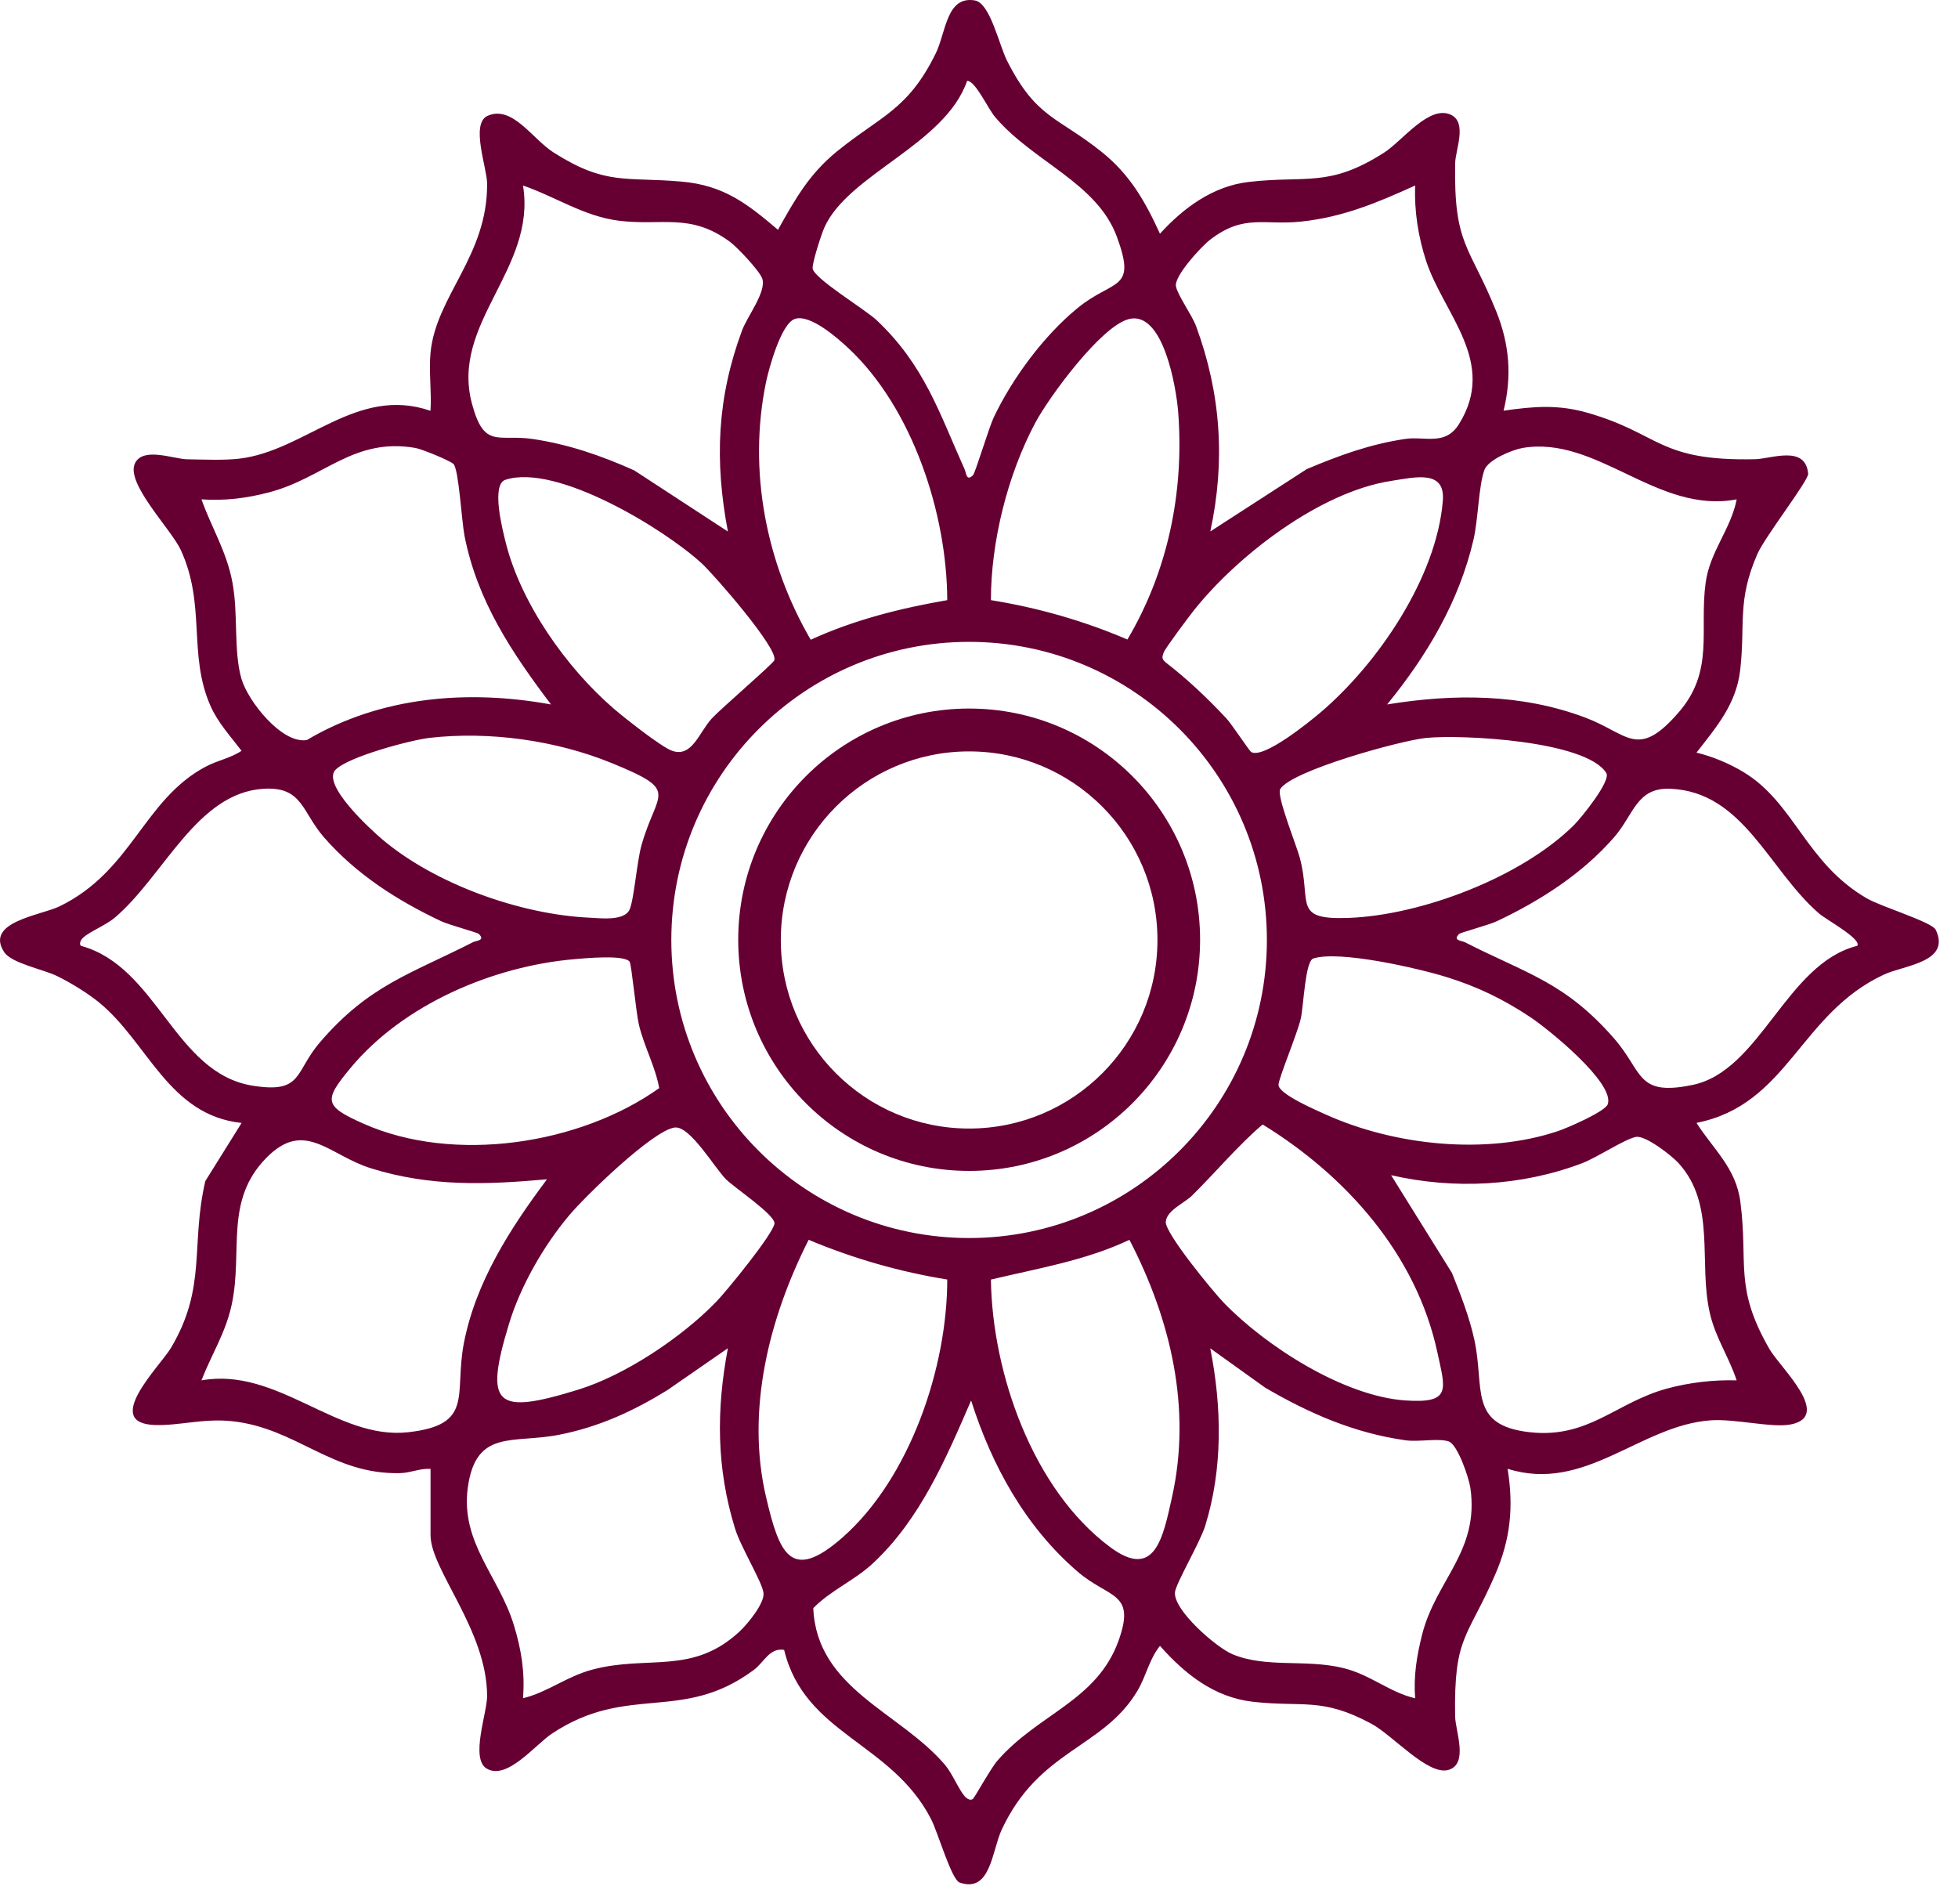
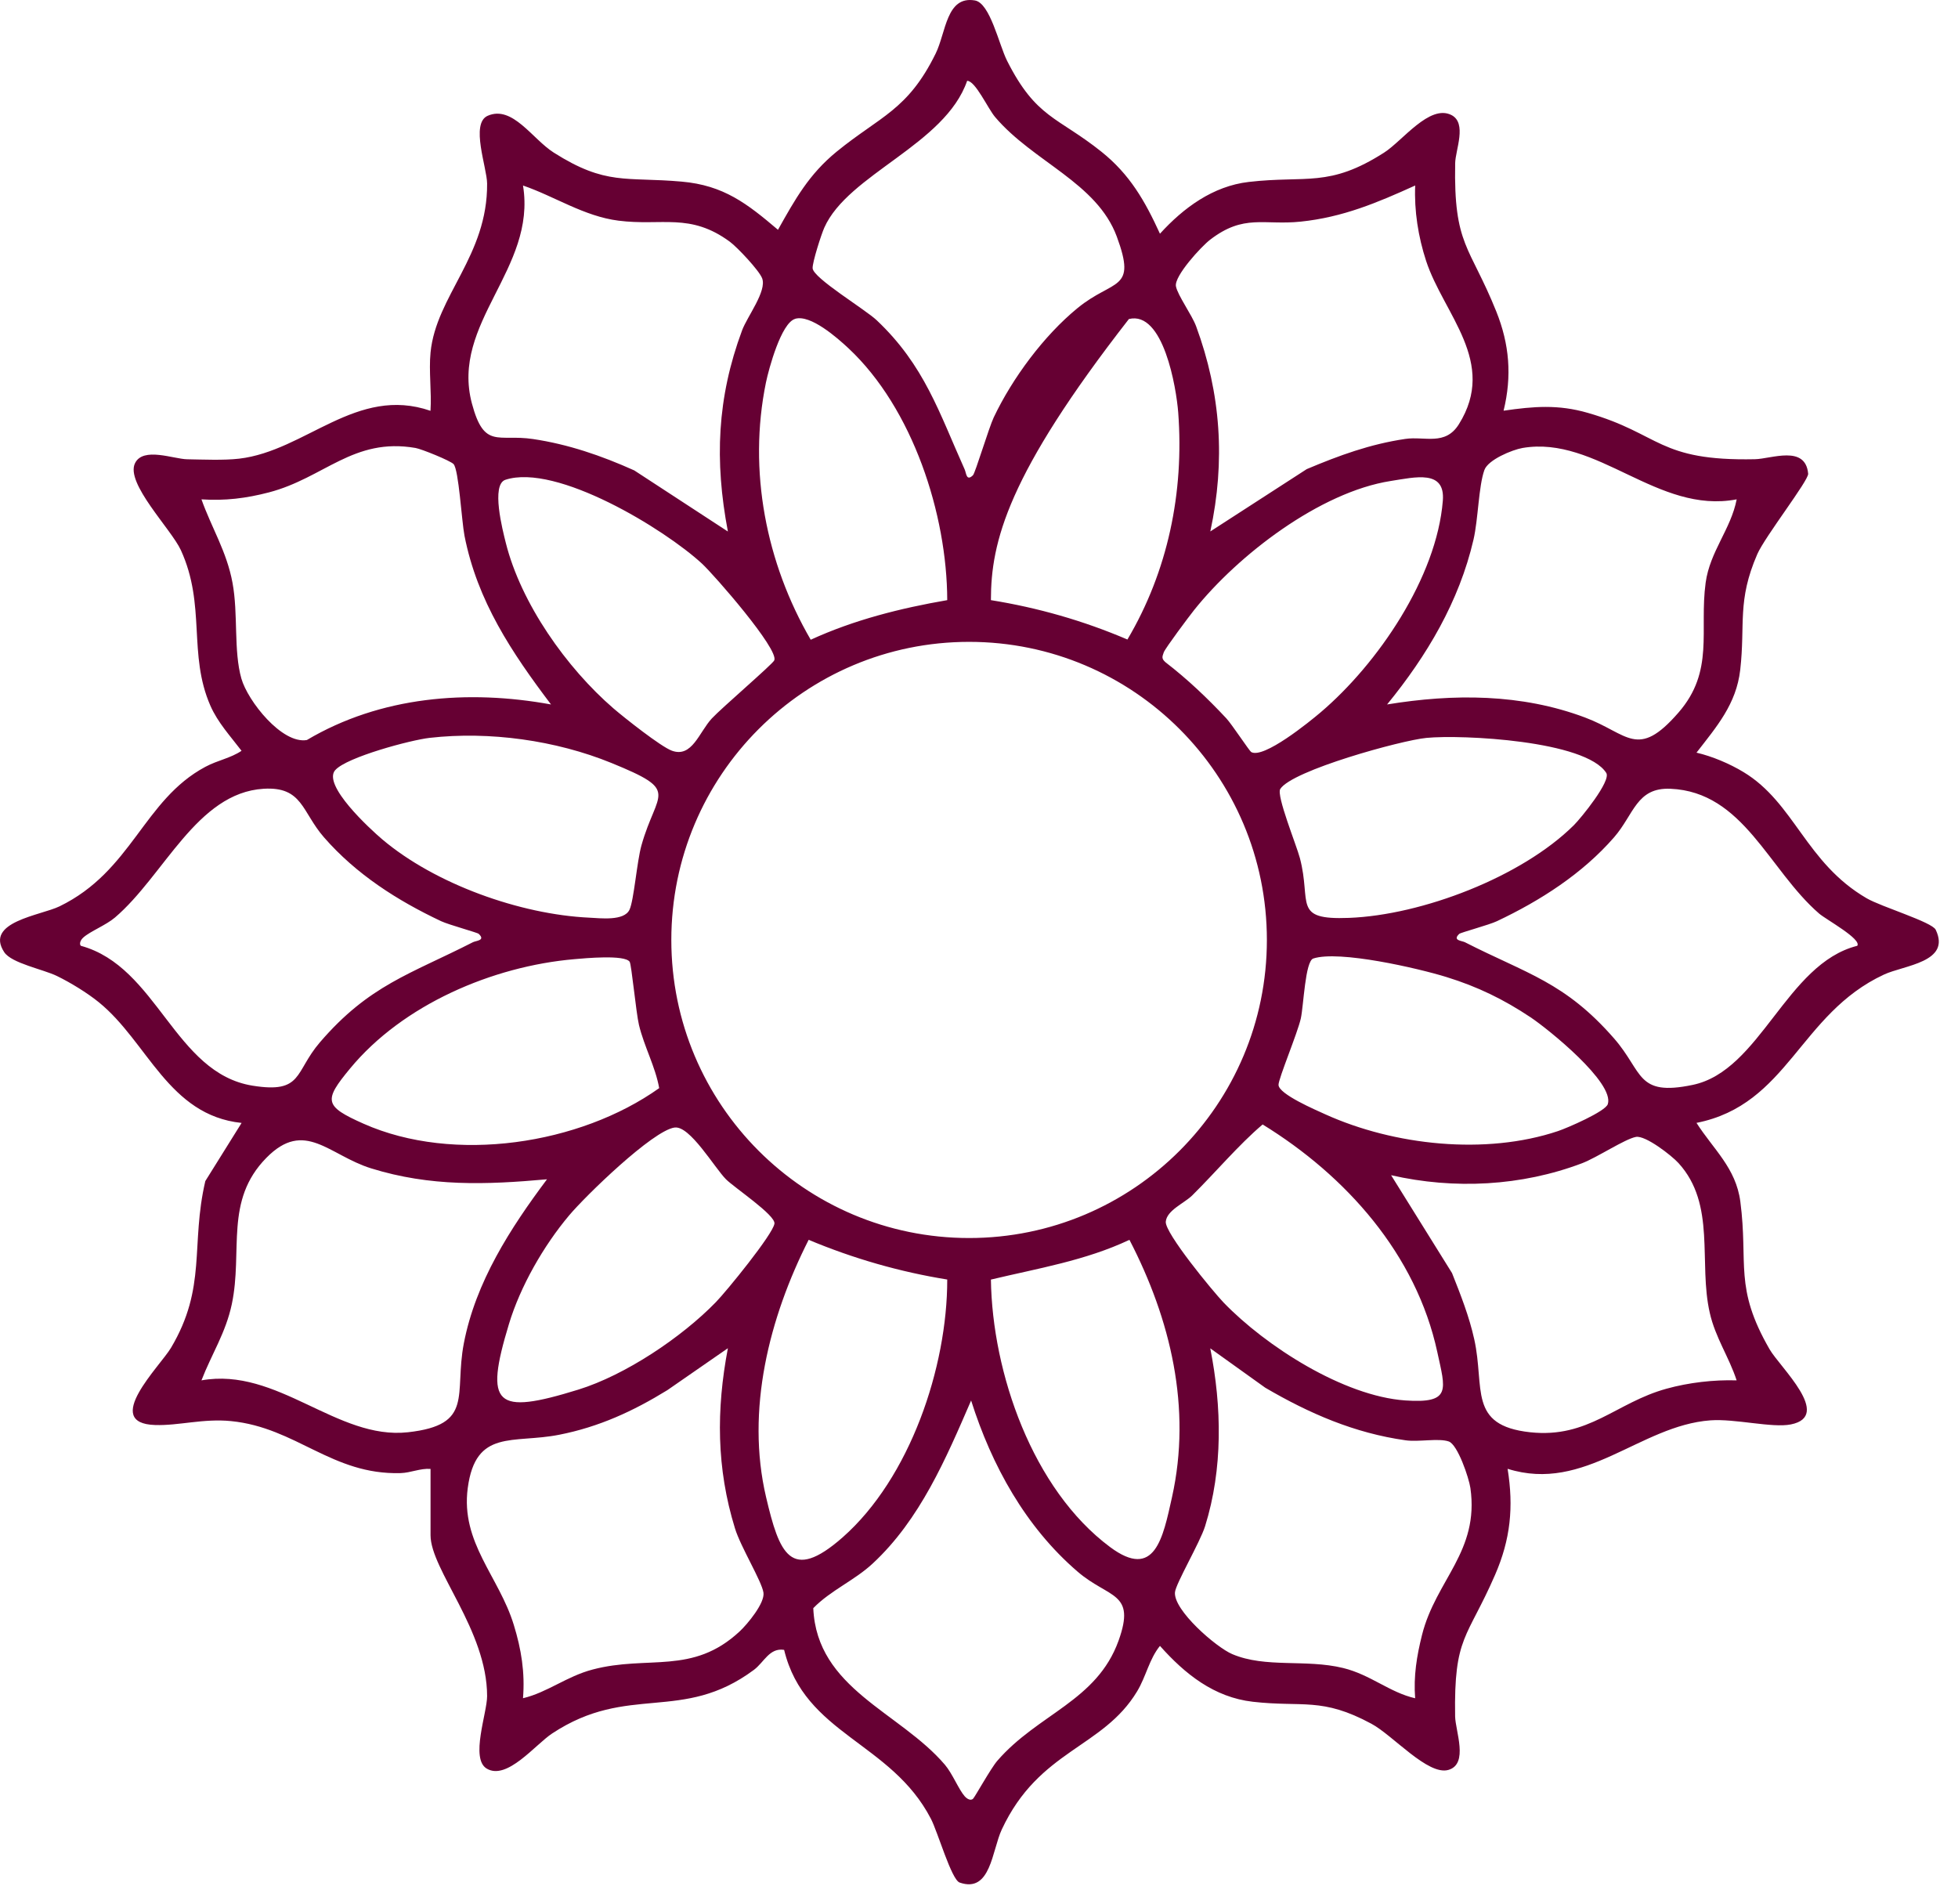
<svg xmlns="http://www.w3.org/2000/svg" fill="none" viewBox="0 0 36 35" height="35" width="36">
-   <path fill="#660033" d="M7.916 27.007C7.726 26.993 7.552 27.079 7.365 27.084C6.099 27.12 5.452 26.248 4.249 26.128C3.738 26.077 3.288 26.214 2.853 26.2C1.862 26.17 2.944 25.117 3.143 24.782C3.808 23.664 3.5 22.896 3.775 21.715L4.442 20.646C3.096 20.505 2.717 19.158 1.818 18.428C1.604 18.254 1.295 18.065 1.046 17.944C0.797 17.822 0.213 17.711 0.078 17.507C-0.29 16.948 0.75 16.831 1.094 16.664C2.43 16.015 2.636 14.707 3.777 14.098C4.006 13.976 4.237 13.941 4.441 13.804C4.238 13.537 4.004 13.285 3.868 12.974C3.453 12.025 3.791 11.13 3.325 10.114C3.147 9.727 2.3 8.882 2.483 8.515C2.633 8.212 3.193 8.44 3.441 8.444C3.74 8.449 4.108 8.466 4.397 8.433C5.621 8.29 6.555 7.084 7.915 7.553C7.938 7.205 7.882 6.825 7.916 6.481C8.018 5.439 8.967 4.705 8.956 3.374C8.954 3.082 8.645 2.271 8.966 2.129C9.423 1.928 9.789 2.558 10.182 2.806C11.144 3.416 11.504 3.248 12.532 3.339C13.309 3.407 13.738 3.745 14.304 4.225C14.62 3.662 14.873 3.205 15.383 2.788C16.183 2.136 16.691 2.027 17.203 0.985C17.395 0.595 17.398 -0.081 17.924 0.008C18.205 0.055 18.367 0.823 18.517 1.119C19.051 2.176 19.444 2.145 20.249 2.788C20.774 3.207 21.052 3.696 21.327 4.297C21.758 3.823 22.301 3.421 22.96 3.345C24.023 3.222 24.434 3.456 25.451 2.804C25.788 2.588 26.283 1.914 26.684 2.114C26.979 2.262 26.759 2.758 26.755 3C26.726 4.518 27.022 4.511 27.511 5.727C27.753 6.33 27.801 6.914 27.645 7.551C28.197 7.471 28.648 7.433 29.194 7.591C30.539 7.978 30.48 8.48 32.266 8.443C32.569 8.437 33.197 8.174 33.245 8.71C33.256 8.832 32.45 9.867 32.31 10.188C31.935 11.051 32.092 11.473 31.996 12.315C31.924 12.946 31.562 13.361 31.192 13.838C31.482 13.906 31.802 14.041 32.056 14.195C32.994 14.761 33.2 15.863 34.32 16.515C34.591 16.673 35.521 16.951 35.59 17.094C35.877 17.692 35.011 17.745 34.639 17.918C33.083 18.642 32.879 20.31 31.192 20.645C31.503 21.132 31.917 21.474 31.998 22.092C32.148 23.241 31.876 23.664 32.536 24.808C32.728 25.14 33.7 26.035 32.927 26.189C32.583 26.258 31.904 26.081 31.448 26.114C30.151 26.209 29.144 27.453 27.719 27.005C27.832 27.708 27.773 28.301 27.488 28.956C26.974 30.138 26.73 30.077 26.754 31.557C26.759 31.826 27.006 32.432 26.631 32.541C26.255 32.65 25.61 31.905 25.216 31.693C24.301 31.199 23.957 31.393 23.034 31.288C22.32 31.206 21.787 30.777 21.327 30.261C21.128 30.506 21.073 30.822 20.907 31.097C20.275 32.146 19.107 32.165 18.419 33.636C18.237 34.025 18.217 34.812 17.644 34.612C17.493 34.56 17.242 33.681 17.116 33.44C16.382 32.024 14.794 31.892 14.417 30.334C14.147 30.291 14.048 30.563 13.861 30.702C12.538 31.685 11.555 30.944 10.152 31.871C9.841 32.076 9.322 32.739 8.949 32.517C8.643 32.334 8.956 31.495 8.956 31.185C8.956 29.974 7.916 28.861 7.916 28.226V27.006V27.007ZM17.89 8.736C17.931 8.697 18.182 7.862 18.271 7.674C18.615 6.951 19.192 6.172 19.811 5.665C20.476 5.12 20.907 5.361 20.534 4.351C20.167 3.357 18.997 2.977 18.297 2.153C18.163 1.996 17.933 1.484 17.782 1.486C17.376 2.662 15.593 3.201 15.156 4.185C15.099 4.313 14.935 4.824 14.941 4.932C14.951 5.113 15.908 5.688 16.119 5.888C16.998 6.718 17.268 7.588 17.737 8.632C17.767 8.699 17.767 8.858 17.891 8.736H17.89ZM13.383 9.772C13.136 8.471 13.183 7.315 13.644 6.074C13.74 5.816 14.102 5.352 14.013 5.117C13.958 4.972 13.557 4.547 13.421 4.446C12.688 3.905 12.168 4.159 11.371 4.057C10.738 3.977 10.193 3.608 9.616 3.411C9.868 4.945 8.28 5.937 8.677 7.42C8.903 8.265 9.154 7.976 9.8 8.072C10.445 8.168 11.055 8.376 11.662 8.649L13.384 9.773L13.383 9.772ZM26.019 3.411C25.322 3.727 24.688 3.995 23.913 4.075C23.236 4.145 22.872 3.929 22.25 4.407C22.088 4.53 21.585 5.078 21.621 5.264C21.653 5.431 21.914 5.788 21.992 5.999C22.448 7.236 22.532 8.478 22.253 9.771L24.026 8.625C24.623 8.373 25.19 8.166 25.837 8.07C26.196 8.017 26.572 8.202 26.823 7.8C27.537 6.659 26.543 5.778 26.221 4.798C26.076 4.355 26 3.874 26.02 3.409L26.019 3.411ZM14.618 5.863C14.363 5.94 14.136 6.777 14.083 7.032C13.75 8.655 14.086 10.352 14.906 11.762C15.709 11.394 16.561 11.182 17.416 11.034C17.412 9.452 16.781 7.508 15.601 6.404C15.392 6.209 14.9 5.776 14.618 5.862V5.863ZM20.755 5.867C20.246 5.994 19.29 7.296 19.035 7.773C18.525 8.73 18.219 9.96 18.219 11.034C19.081 11.173 19.918 11.411 20.729 11.758C21.471 10.504 21.773 9.056 21.663 7.586C21.628 7.128 21.39 5.707 20.755 5.866V5.867ZM8.34 8.533C8.28 8.47 7.751 8.255 7.639 8.236C6.496 8.039 5.962 8.787 4.944 9.053C4.526 9.162 4.137 9.21 3.704 9.181C3.889 9.702 4.169 10.14 4.275 10.716C4.382 11.292 4.292 11.962 4.438 12.476C4.556 12.889 5.184 13.684 5.642 13.606C6.998 12.802 8.605 12.674 10.131 12.952C9.41 11.998 8.776 11.052 8.54 9.849C8.488 9.581 8.435 8.632 8.339 8.533H8.34ZM31.93 9.181C30.474 9.459 29.366 8.003 27.995 8.236C27.804 8.269 27.36 8.452 27.292 8.642C27.185 8.941 27.179 9.546 27.092 9.921C26.828 11.06 26.234 12.058 25.503 12.952C26.723 12.752 27.972 12.752 29.143 13.192C29.936 13.489 30.104 13.972 30.861 13.101C31.527 12.335 31.241 11.594 31.36 10.715C31.438 10.139 31.825 9.729 31.931 9.18L31.93 9.181ZM9.293 8.821C9.024 8.909 9.242 9.749 9.299 9.978C9.578 11.095 10.418 12.281 11.28 13.025C11.479 13.196 12.15 13.728 12.353 13.802C12.724 13.938 12.854 13.462 13.087 13.21C13.265 13.018 14.205 12.212 14.236 12.141C14.325 11.938 13.131 10.57 12.906 10.362C12.217 9.726 10.231 8.515 9.293 8.821ZM23.003 13.826C23.23 13.96 24.08 13.268 24.28 13.098C25.332 12.204 26.415 10.617 26.528 9.206C26.575 8.631 26.023 8.773 25.571 8.843C24.267 9.047 22.762 10.206 21.956 11.215C21.865 11.329 21.424 11.918 21.397 11.994C21.367 12.078 21.354 12.11 21.43 12.177C21.832 12.486 22.202 12.838 22.548 13.208C22.648 13.315 22.97 13.806 23.003 13.824V13.826ZM23.293 17.282C23.293 14.254 20.841 11.801 17.818 11.801C14.795 11.801 12.343 14.255 12.343 17.282C12.343 20.308 14.795 22.762 17.818 22.762C20.841 22.762 23.293 20.308 23.293 17.282ZM6.164 14.158C5.921 14.432 6.803 15.241 7.028 15.432C8 16.254 9.563 16.813 10.835 16.872C11.04 16.882 11.475 16.937 11.574 16.726C11.655 16.556 11.71 15.84 11.794 15.542C12.078 14.533 12.522 14.55 11.24 14.027C10.219 13.611 8.997 13.441 7.9 13.566C7.553 13.605 6.376 13.92 6.165 14.158H6.164ZM26.225 13.567C25.766 13.611 23.756 14.164 23.539 14.506C23.464 14.625 23.838 15.541 23.9 15.777C24.118 16.603 23.753 16.917 24.803 16.876C26.146 16.824 27.976 16.125 28.937 15.172C29.067 15.043 29.626 14.357 29.533 14.211C29.156 13.616 26.88 13.503 26.224 13.567H26.225ZM8.803 17.17C8.776 17.145 8.255 17.004 8.111 16.937C7.304 16.556 6.549 16.074 5.956 15.394C5.547 14.924 5.564 14.458 4.846 14.502C3.618 14.578 3.02 16.096 2.113 16.87C1.95 17.009 1.657 17.124 1.533 17.236C1.475 17.287 1.456 17.356 1.486 17.389C2.897 17.773 3.206 19.73 4.644 19.961C5.572 20.11 5.41 19.714 5.881 19.165C6.787 18.11 7.544 17.911 8.696 17.323C8.752 17.294 8.934 17.293 8.801 17.169L8.803 17.17ZM34.147 17.39C34.238 17.269 33.574 16.906 33.447 16.797C32.516 15.991 32.057 14.559 30.712 14.502C30.088 14.476 30.043 14.973 29.677 15.394C29.094 16.064 28.32 16.56 27.522 16.937C27.379 17.005 26.857 17.145 26.83 17.17C26.698 17.294 26.88 17.295 26.935 17.324C28.073 17.905 28.772 18.056 29.676 19.092C30.216 19.71 30.082 20.163 31.12 19.947C32.37 19.689 32.838 17.721 34.145 17.39H34.147ZM10.561 17.635C9.056 17.765 7.406 18.471 6.436 19.646C5.949 20.235 5.957 20.337 6.684 20.66C8.345 21.398 10.662 21.044 12.12 20.006C12.049 19.608 11.845 19.247 11.748 18.844C11.694 18.616 11.611 17.731 11.577 17.683C11.486 17.549 10.756 17.618 10.56 17.635H10.561ZM24.146 17.623C23.997 17.672 23.969 18.487 23.917 18.725C23.858 18.991 23.505 19.834 23.507 19.946C23.51 20.117 24.193 20.408 24.368 20.488C25.633 21.06 27.315 21.242 28.645 20.796C28.813 20.74 29.515 20.437 29.561 20.301C29.69 19.907 28.466 18.921 28.143 18.705C27.647 18.374 27.166 18.14 26.593 17.963C26.073 17.802 24.62 17.467 24.146 17.623ZM22.498 23.949C23.272 24.751 24.701 25.668 25.835 25.748C26.694 25.808 26.575 25.548 26.427 24.861C26.038 23.059 24.748 21.617 23.215 20.674C22.769 21.053 22.354 21.55 21.92 21.979C21.776 22.121 21.452 22.252 21.434 22.462C21.417 22.671 22.3 23.742 22.498 23.949ZM12.404 20.73C11.998 20.787 10.761 21.992 10.464 22.346C9.997 22.901 9.567 23.649 9.357 24.345C8.902 25.846 9.102 26.023 10.634 25.549C11.497 25.282 12.533 24.589 13.163 23.94C13.357 23.741 14.209 22.696 14.239 22.498C14.263 22.342 13.5 21.835 13.347 21.681C13.137 21.469 12.683 20.691 12.404 20.731V20.73ZM31.93 25.379C31.789 24.948 31.539 24.594 31.436 24.137C31.224 23.21 31.558 22.148 30.861 21.384C30.734 21.244 30.252 20.87 30.078 20.903C29.876 20.941 29.361 21.283 29.088 21.387C27.974 21.809 26.738 21.872 25.577 21.607L26.697 23.406C26.854 23.801 27.014 24.207 27.106 24.625C27.304 25.52 26.984 26.208 28.133 26.333C29.209 26.449 29.71 25.788 30.642 25.532C31.051 25.419 31.509 25.366 31.931 25.379H31.93ZM10.058 21.682C8.935 21.783 7.914 21.82 6.823 21.481C6.045 21.238 5.602 20.571 4.898 21.287C4.122 22.076 4.469 22.995 4.262 23.978C4.15 24.507 3.892 24.893 3.704 25.379C5.103 25.129 6.194 26.478 7.501 26.333C8.726 26.197 8.347 25.645 8.528 24.699C8.745 23.57 9.384 22.581 10.058 21.681V21.682ZM14.868 22.795C14.143 24.225 13.71 25.928 14.085 27.525C14.328 28.56 14.537 29.106 15.492 28.266C16.731 27.175 17.418 25.137 17.416 23.525C16.544 23.384 15.692 23.14 14.868 22.795ZM20.766 22.795C19.956 23.178 19.075 23.321 18.219 23.526C18.244 25.242 18.984 27.381 20.409 28.443C21.235 29.059 21.382 28.275 21.549 27.525C21.913 25.888 21.523 24.255 20.766 22.795ZM13.383 24.788L12.27 25.559C11.641 25.946 11.014 26.235 10.281 26.379C9.431 26.547 8.746 26.264 8.6 27.359C8.467 28.364 9.176 28.986 9.447 29.876C9.585 30.324 9.654 30.75 9.616 31.223C10.066 31.116 10.417 30.821 10.898 30.695C11.919 30.426 12.731 30.803 13.599 29.995C13.742 29.862 14.066 29.472 14.037 29.281C14.004 29.067 13.618 28.443 13.513 28.099C13.172 26.993 13.168 25.919 13.383 24.788ZM26.019 31.223C25.988 30.816 26.048 30.448 26.146 30.057C26.402 29.045 27.201 28.526 27.035 27.359C27.008 27.172 26.801 26.558 26.636 26.502C26.45 26.438 26.082 26.515 25.844 26.481C24.904 26.349 24.075 25.989 23.263 25.514L22.252 24.79C22.465 25.864 22.486 27.005 22.157 28.06C22.064 28.358 21.617 29.116 21.603 29.276C21.575 29.606 22.359 30.286 22.656 30.412C23.269 30.673 24.005 30.5 24.693 30.667C25.199 30.79 25.548 31.116 26.02 31.224L26.019 31.223ZM17.89 33.072C17.922 33.045 18.217 32.511 18.337 32.373C19.087 31.507 20.166 31.276 20.566 30.165C20.89 29.263 20.393 29.395 19.812 28.895C18.855 28.072 18.234 26.945 17.855 25.749C17.393 26.816 16.917 27.938 16.045 28.747C15.708 29.06 15.274 29.238 14.953 29.567C15.017 31.052 16.542 31.472 17.373 32.446C17.512 32.609 17.627 32.902 17.738 33.027C17.788 33.082 17.849 33.108 17.891 33.072H17.89Z" />
-   <path fill="#660033" d="M22.065 17.278C22.065 19.625 20.164 21.528 17.819 21.528C15.474 21.528 13.573 19.625 13.573 17.278C13.573 14.93 15.474 13.027 17.819 13.027C20.164 13.027 22.065 14.93 22.065 17.278ZM21.281 17.282C21.281 15.367 19.73 13.815 17.818 13.815C15.906 13.815 14.356 15.367 14.356 17.282C14.356 19.197 15.906 20.749 17.818 20.749C19.73 20.749 21.281 19.197 21.281 17.282Z" />
+   <path fill="#660033" d="M7.916 27.007C7.726 26.993 7.552 27.079 7.365 27.084C6.099 27.12 5.452 26.248 4.249 26.128C3.738 26.077 3.288 26.214 2.853 26.2C1.862 26.17 2.944 25.117 3.143 24.782C3.808 23.664 3.5 22.896 3.775 21.715L4.442 20.646C3.096 20.505 2.717 19.158 1.818 18.428C1.604 18.254 1.295 18.065 1.046 17.944C0.797 17.822 0.213 17.711 0.078 17.507C-0.29 16.948 0.75 16.831 1.094 16.664C2.43 16.015 2.636 14.707 3.777 14.098C4.006 13.976 4.237 13.941 4.441 13.804C4.238 13.537 4.004 13.285 3.868 12.974C3.453 12.025 3.791 11.13 3.325 10.114C3.147 9.727 2.3 8.882 2.483 8.515C2.633 8.212 3.193 8.44 3.441 8.444C3.74 8.449 4.108 8.466 4.397 8.433C5.621 8.29 6.555 7.084 7.915 7.553C7.938 7.205 7.882 6.825 7.916 6.481C8.018 5.439 8.967 4.705 8.956 3.374C8.954 3.082 8.645 2.271 8.966 2.129C9.423 1.928 9.789 2.558 10.182 2.806C11.144 3.416 11.504 3.248 12.532 3.339C13.309 3.407 13.738 3.745 14.304 4.225C14.62 3.662 14.873 3.205 15.383 2.788C16.183 2.136 16.691 2.027 17.203 0.985C17.395 0.595 17.398 -0.081 17.924 0.008C18.205 0.055 18.367 0.823 18.517 1.119C19.051 2.176 19.444 2.145 20.249 2.788C20.774 3.207 21.052 3.696 21.327 4.297C21.758 3.823 22.301 3.421 22.96 3.345C24.023 3.222 24.434 3.456 25.451 2.804C25.788 2.588 26.283 1.914 26.684 2.114C26.979 2.262 26.759 2.758 26.755 3C26.726 4.518 27.022 4.511 27.511 5.727C27.753 6.33 27.801 6.914 27.645 7.551C28.197 7.471 28.648 7.433 29.194 7.591C30.539 7.978 30.48 8.48 32.266 8.443C32.569 8.437 33.197 8.174 33.245 8.71C33.256 8.832 32.45 9.867 32.31 10.188C31.935 11.051 32.092 11.473 31.996 12.315C31.924 12.946 31.562 13.361 31.192 13.838C31.482 13.906 31.802 14.041 32.056 14.195C32.994 14.761 33.2 15.863 34.32 16.515C34.591 16.673 35.521 16.951 35.59 17.094C35.877 17.692 35.011 17.745 34.639 17.918C33.083 18.642 32.879 20.31 31.192 20.645C31.503 21.132 31.917 21.474 31.998 22.092C32.148 23.241 31.876 23.664 32.536 24.808C32.728 25.14 33.7 26.035 32.927 26.189C32.583 26.258 31.904 26.081 31.448 26.114C30.151 26.209 29.144 27.453 27.719 27.005C27.832 27.708 27.773 28.301 27.488 28.956C26.974 30.138 26.73 30.077 26.754 31.557C26.759 31.826 27.006 32.432 26.631 32.541C26.255 32.65 25.61 31.905 25.216 31.693C24.301 31.199 23.957 31.393 23.034 31.288C22.32 31.206 21.787 30.777 21.327 30.261C21.128 30.506 21.073 30.822 20.907 31.097C20.275 32.146 19.107 32.165 18.419 33.636C18.237 34.025 18.217 34.812 17.644 34.612C17.493 34.56 17.242 33.681 17.116 33.44C16.382 32.024 14.794 31.892 14.417 30.334C14.147 30.291 14.048 30.563 13.861 30.702C12.538 31.685 11.555 30.944 10.152 31.871C9.841 32.076 9.322 32.739 8.949 32.517C8.643 32.334 8.956 31.495 8.956 31.185C8.956 29.974 7.916 28.861 7.916 28.226V27.006V27.007ZM17.89 8.736C17.931 8.697 18.182 7.862 18.271 7.674C18.615 6.951 19.192 6.172 19.811 5.665C20.476 5.12 20.907 5.361 20.534 4.351C20.167 3.357 18.997 2.977 18.297 2.153C18.163 1.996 17.933 1.484 17.782 1.486C17.376 2.662 15.593 3.201 15.156 4.185C15.099 4.313 14.935 4.824 14.941 4.932C14.951 5.113 15.908 5.688 16.119 5.888C16.998 6.718 17.268 7.588 17.737 8.632C17.767 8.699 17.767 8.858 17.891 8.736H17.89ZM13.383 9.772C13.136 8.471 13.183 7.315 13.644 6.074C13.74 5.816 14.102 5.352 14.013 5.117C13.958 4.972 13.557 4.547 13.421 4.446C12.688 3.905 12.168 4.159 11.371 4.057C10.738 3.977 10.193 3.608 9.616 3.411C9.868 4.945 8.28 5.937 8.677 7.42C8.903 8.265 9.154 7.976 9.8 8.072C10.445 8.168 11.055 8.376 11.662 8.649L13.384 9.773L13.383 9.772ZM26.019 3.411C25.322 3.727 24.688 3.995 23.913 4.075C23.236 4.145 22.872 3.929 22.25 4.407C22.088 4.53 21.585 5.078 21.621 5.264C21.653 5.431 21.914 5.788 21.992 5.999C22.448 7.236 22.532 8.478 22.253 9.771L24.026 8.625C24.623 8.373 25.19 8.166 25.837 8.07C26.196 8.017 26.572 8.202 26.823 7.8C27.537 6.659 26.543 5.778 26.221 4.798C26.076 4.355 26 3.874 26.02 3.409L26.019 3.411ZM14.618 5.863C14.363 5.94 14.136 6.777 14.083 7.032C13.75 8.655 14.086 10.352 14.906 11.762C15.709 11.394 16.561 11.182 17.416 11.034C17.412 9.452 16.781 7.508 15.601 6.404C15.392 6.209 14.9 5.776 14.618 5.862V5.863ZM20.755 5.867C18.525 8.73 18.219 9.96 18.219 11.034C19.081 11.173 19.918 11.411 20.729 11.758C21.471 10.504 21.773 9.056 21.663 7.586C21.628 7.128 21.39 5.707 20.755 5.866V5.867ZM8.34 8.533C8.28 8.47 7.751 8.255 7.639 8.236C6.496 8.039 5.962 8.787 4.944 9.053C4.526 9.162 4.137 9.21 3.704 9.181C3.889 9.702 4.169 10.14 4.275 10.716C4.382 11.292 4.292 11.962 4.438 12.476C4.556 12.889 5.184 13.684 5.642 13.606C6.998 12.802 8.605 12.674 10.131 12.952C9.41 11.998 8.776 11.052 8.54 9.849C8.488 9.581 8.435 8.632 8.339 8.533H8.34ZM31.93 9.181C30.474 9.459 29.366 8.003 27.995 8.236C27.804 8.269 27.36 8.452 27.292 8.642C27.185 8.941 27.179 9.546 27.092 9.921C26.828 11.06 26.234 12.058 25.503 12.952C26.723 12.752 27.972 12.752 29.143 13.192C29.936 13.489 30.104 13.972 30.861 13.101C31.527 12.335 31.241 11.594 31.36 10.715C31.438 10.139 31.825 9.729 31.931 9.18L31.93 9.181ZM9.293 8.821C9.024 8.909 9.242 9.749 9.299 9.978C9.578 11.095 10.418 12.281 11.28 13.025C11.479 13.196 12.15 13.728 12.353 13.802C12.724 13.938 12.854 13.462 13.087 13.21C13.265 13.018 14.205 12.212 14.236 12.141C14.325 11.938 13.131 10.57 12.906 10.362C12.217 9.726 10.231 8.515 9.293 8.821ZM23.003 13.826C23.23 13.96 24.08 13.268 24.28 13.098C25.332 12.204 26.415 10.617 26.528 9.206C26.575 8.631 26.023 8.773 25.571 8.843C24.267 9.047 22.762 10.206 21.956 11.215C21.865 11.329 21.424 11.918 21.397 11.994C21.367 12.078 21.354 12.11 21.43 12.177C21.832 12.486 22.202 12.838 22.548 13.208C22.648 13.315 22.97 13.806 23.003 13.824V13.826ZM23.293 17.282C23.293 14.254 20.841 11.801 17.818 11.801C14.795 11.801 12.343 14.255 12.343 17.282C12.343 20.308 14.795 22.762 17.818 22.762C20.841 22.762 23.293 20.308 23.293 17.282ZM6.164 14.158C5.921 14.432 6.803 15.241 7.028 15.432C8 16.254 9.563 16.813 10.835 16.872C11.04 16.882 11.475 16.937 11.574 16.726C11.655 16.556 11.71 15.84 11.794 15.542C12.078 14.533 12.522 14.55 11.24 14.027C10.219 13.611 8.997 13.441 7.9 13.566C7.553 13.605 6.376 13.92 6.165 14.158H6.164ZM26.225 13.567C25.766 13.611 23.756 14.164 23.539 14.506C23.464 14.625 23.838 15.541 23.9 15.777C24.118 16.603 23.753 16.917 24.803 16.876C26.146 16.824 27.976 16.125 28.937 15.172C29.067 15.043 29.626 14.357 29.533 14.211C29.156 13.616 26.88 13.503 26.224 13.567H26.225ZM8.803 17.17C8.776 17.145 8.255 17.004 8.111 16.937C7.304 16.556 6.549 16.074 5.956 15.394C5.547 14.924 5.564 14.458 4.846 14.502C3.618 14.578 3.02 16.096 2.113 16.87C1.95 17.009 1.657 17.124 1.533 17.236C1.475 17.287 1.456 17.356 1.486 17.389C2.897 17.773 3.206 19.73 4.644 19.961C5.572 20.11 5.41 19.714 5.881 19.165C6.787 18.11 7.544 17.911 8.696 17.323C8.752 17.294 8.934 17.293 8.801 17.169L8.803 17.17ZM34.147 17.39C34.238 17.269 33.574 16.906 33.447 16.797C32.516 15.991 32.057 14.559 30.712 14.502C30.088 14.476 30.043 14.973 29.677 15.394C29.094 16.064 28.32 16.56 27.522 16.937C27.379 17.005 26.857 17.145 26.83 17.17C26.698 17.294 26.88 17.295 26.935 17.324C28.073 17.905 28.772 18.056 29.676 19.092C30.216 19.71 30.082 20.163 31.12 19.947C32.37 19.689 32.838 17.721 34.145 17.39H34.147ZM10.561 17.635C9.056 17.765 7.406 18.471 6.436 19.646C5.949 20.235 5.957 20.337 6.684 20.66C8.345 21.398 10.662 21.044 12.12 20.006C12.049 19.608 11.845 19.247 11.748 18.844C11.694 18.616 11.611 17.731 11.577 17.683C11.486 17.549 10.756 17.618 10.56 17.635H10.561ZM24.146 17.623C23.997 17.672 23.969 18.487 23.917 18.725C23.858 18.991 23.505 19.834 23.507 19.946C23.51 20.117 24.193 20.408 24.368 20.488C25.633 21.06 27.315 21.242 28.645 20.796C28.813 20.74 29.515 20.437 29.561 20.301C29.69 19.907 28.466 18.921 28.143 18.705C27.647 18.374 27.166 18.14 26.593 17.963C26.073 17.802 24.62 17.467 24.146 17.623ZM22.498 23.949C23.272 24.751 24.701 25.668 25.835 25.748C26.694 25.808 26.575 25.548 26.427 24.861C26.038 23.059 24.748 21.617 23.215 20.674C22.769 21.053 22.354 21.55 21.92 21.979C21.776 22.121 21.452 22.252 21.434 22.462C21.417 22.671 22.3 23.742 22.498 23.949ZM12.404 20.73C11.998 20.787 10.761 21.992 10.464 22.346C9.997 22.901 9.567 23.649 9.357 24.345C8.902 25.846 9.102 26.023 10.634 25.549C11.497 25.282 12.533 24.589 13.163 23.94C13.357 23.741 14.209 22.696 14.239 22.498C14.263 22.342 13.5 21.835 13.347 21.681C13.137 21.469 12.683 20.691 12.404 20.731V20.73ZM31.93 25.379C31.789 24.948 31.539 24.594 31.436 24.137C31.224 23.21 31.558 22.148 30.861 21.384C30.734 21.244 30.252 20.87 30.078 20.903C29.876 20.941 29.361 21.283 29.088 21.387C27.974 21.809 26.738 21.872 25.577 21.607L26.697 23.406C26.854 23.801 27.014 24.207 27.106 24.625C27.304 25.52 26.984 26.208 28.133 26.333C29.209 26.449 29.71 25.788 30.642 25.532C31.051 25.419 31.509 25.366 31.931 25.379H31.93ZM10.058 21.682C8.935 21.783 7.914 21.82 6.823 21.481C6.045 21.238 5.602 20.571 4.898 21.287C4.122 22.076 4.469 22.995 4.262 23.978C4.15 24.507 3.892 24.893 3.704 25.379C5.103 25.129 6.194 26.478 7.501 26.333C8.726 26.197 8.347 25.645 8.528 24.699C8.745 23.57 9.384 22.581 10.058 21.681V21.682ZM14.868 22.795C14.143 24.225 13.71 25.928 14.085 27.525C14.328 28.56 14.537 29.106 15.492 28.266C16.731 27.175 17.418 25.137 17.416 23.525C16.544 23.384 15.692 23.14 14.868 22.795ZM20.766 22.795C19.956 23.178 19.075 23.321 18.219 23.526C18.244 25.242 18.984 27.381 20.409 28.443C21.235 29.059 21.382 28.275 21.549 27.525C21.913 25.888 21.523 24.255 20.766 22.795ZM13.383 24.788L12.27 25.559C11.641 25.946 11.014 26.235 10.281 26.379C9.431 26.547 8.746 26.264 8.6 27.359C8.467 28.364 9.176 28.986 9.447 29.876C9.585 30.324 9.654 30.75 9.616 31.223C10.066 31.116 10.417 30.821 10.898 30.695C11.919 30.426 12.731 30.803 13.599 29.995C13.742 29.862 14.066 29.472 14.037 29.281C14.004 29.067 13.618 28.443 13.513 28.099C13.172 26.993 13.168 25.919 13.383 24.788ZM26.019 31.223C25.988 30.816 26.048 30.448 26.146 30.057C26.402 29.045 27.201 28.526 27.035 27.359C27.008 27.172 26.801 26.558 26.636 26.502C26.45 26.438 26.082 26.515 25.844 26.481C24.904 26.349 24.075 25.989 23.263 25.514L22.252 24.79C22.465 25.864 22.486 27.005 22.157 28.06C22.064 28.358 21.617 29.116 21.603 29.276C21.575 29.606 22.359 30.286 22.656 30.412C23.269 30.673 24.005 30.5 24.693 30.667C25.199 30.79 25.548 31.116 26.02 31.224L26.019 31.223ZM17.89 33.072C17.922 33.045 18.217 32.511 18.337 32.373C19.087 31.507 20.166 31.276 20.566 30.165C20.89 29.263 20.393 29.395 19.812 28.895C18.855 28.072 18.234 26.945 17.855 25.749C17.393 26.816 16.917 27.938 16.045 28.747C15.708 29.06 15.274 29.238 14.953 29.567C15.017 31.052 16.542 31.472 17.373 32.446C17.512 32.609 17.627 32.902 17.738 33.027C17.788 33.082 17.849 33.108 17.891 33.072H17.89Z" />
</svg>